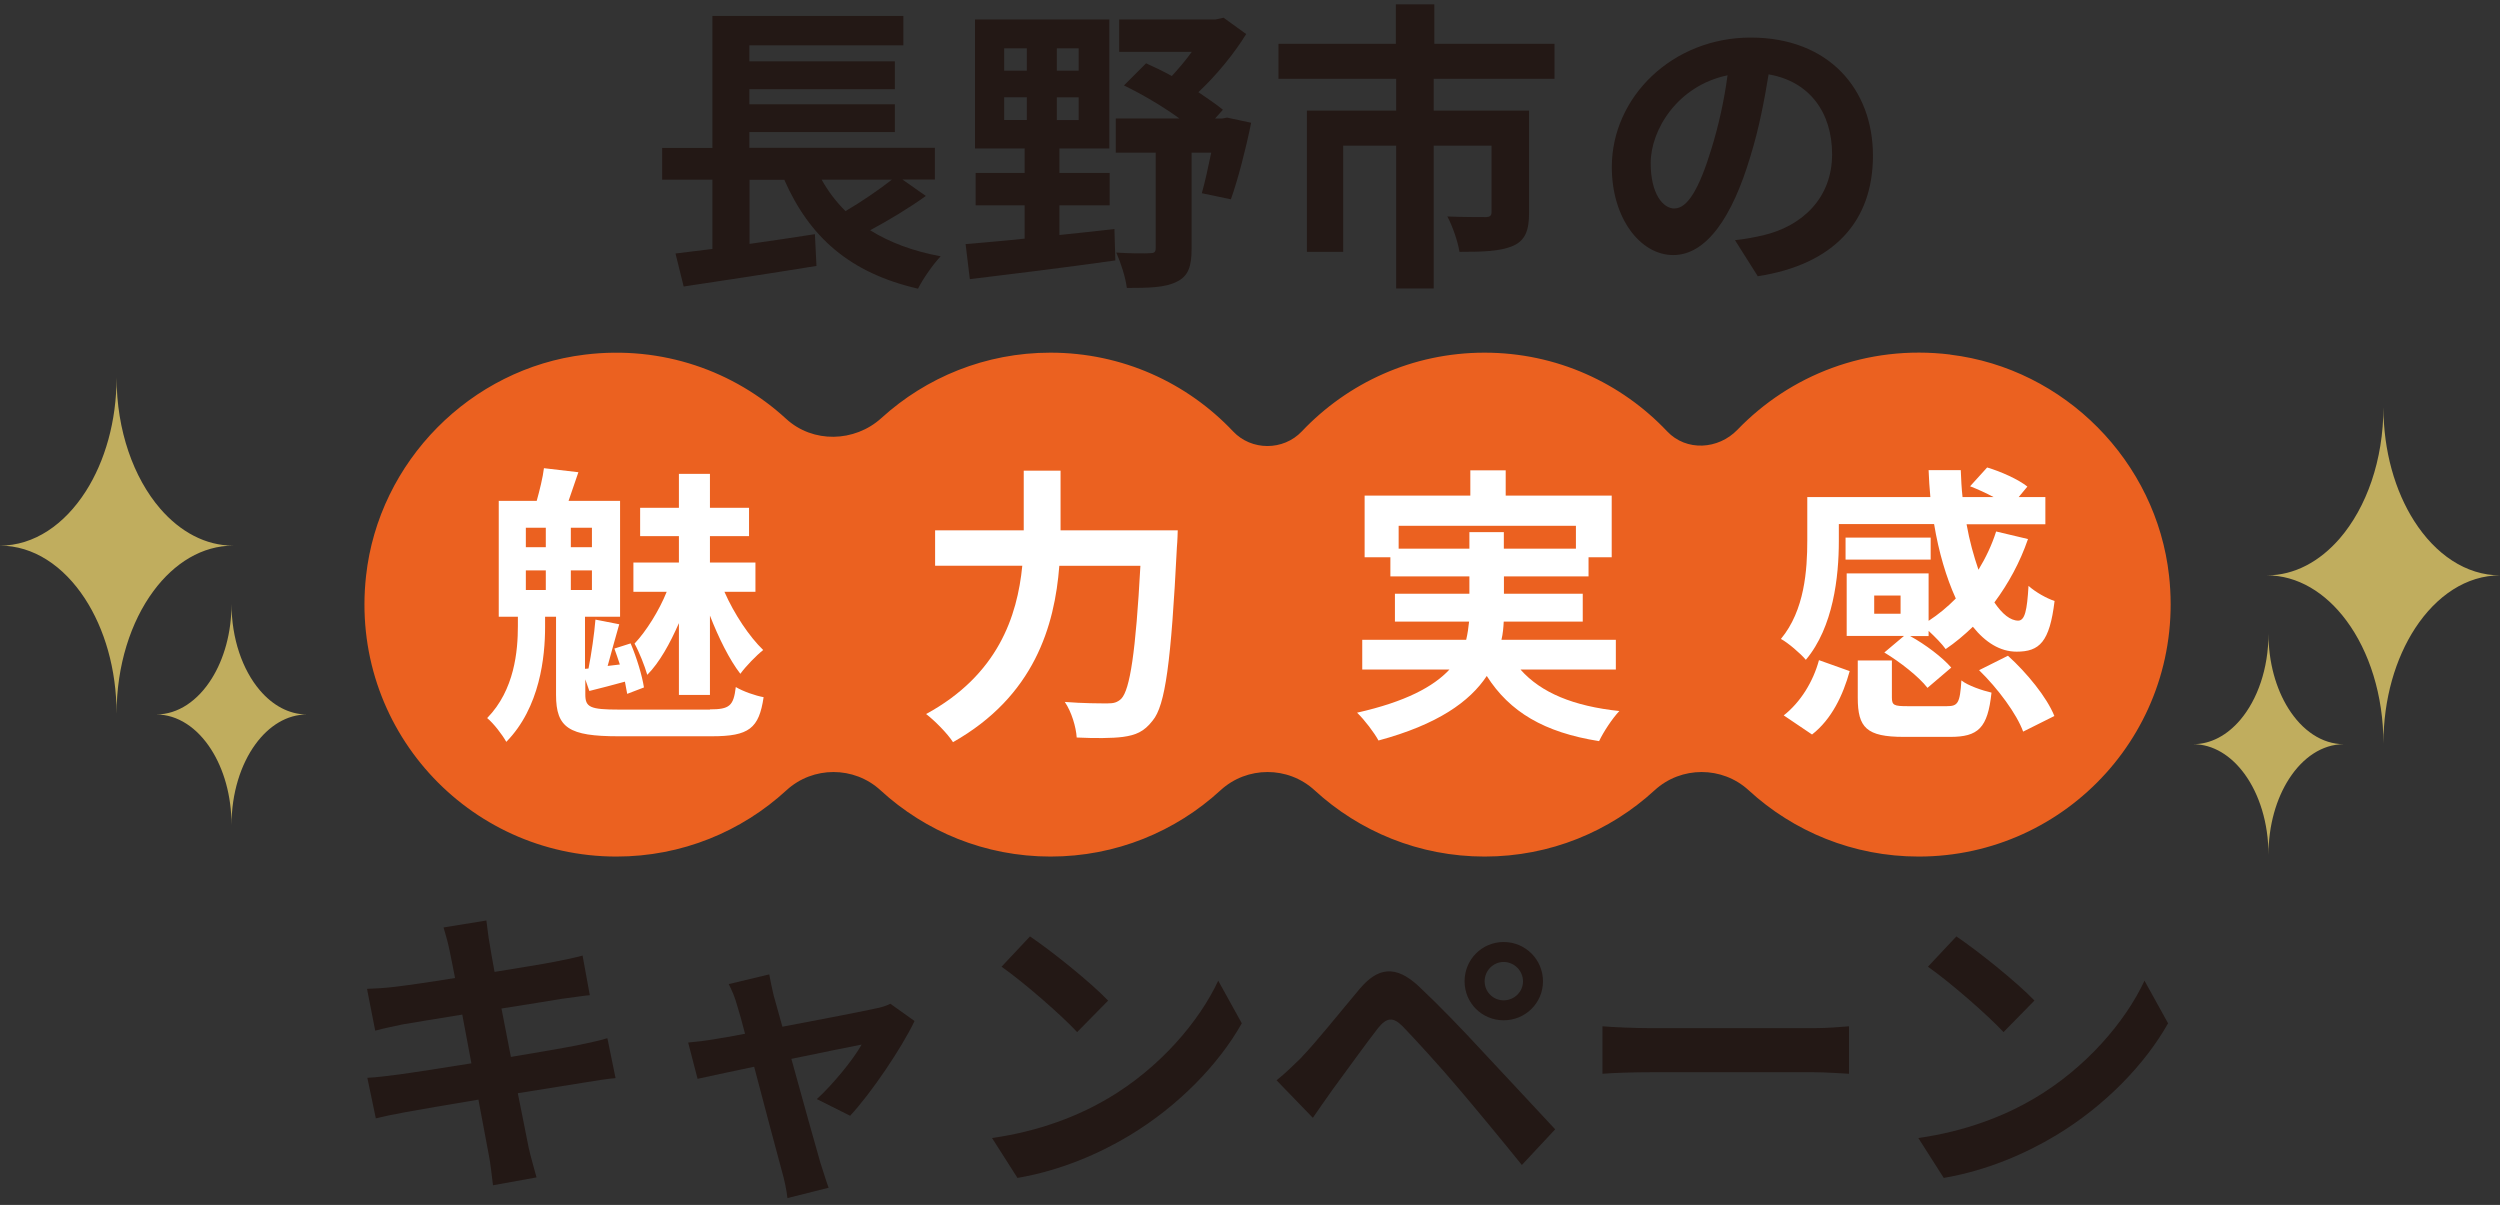
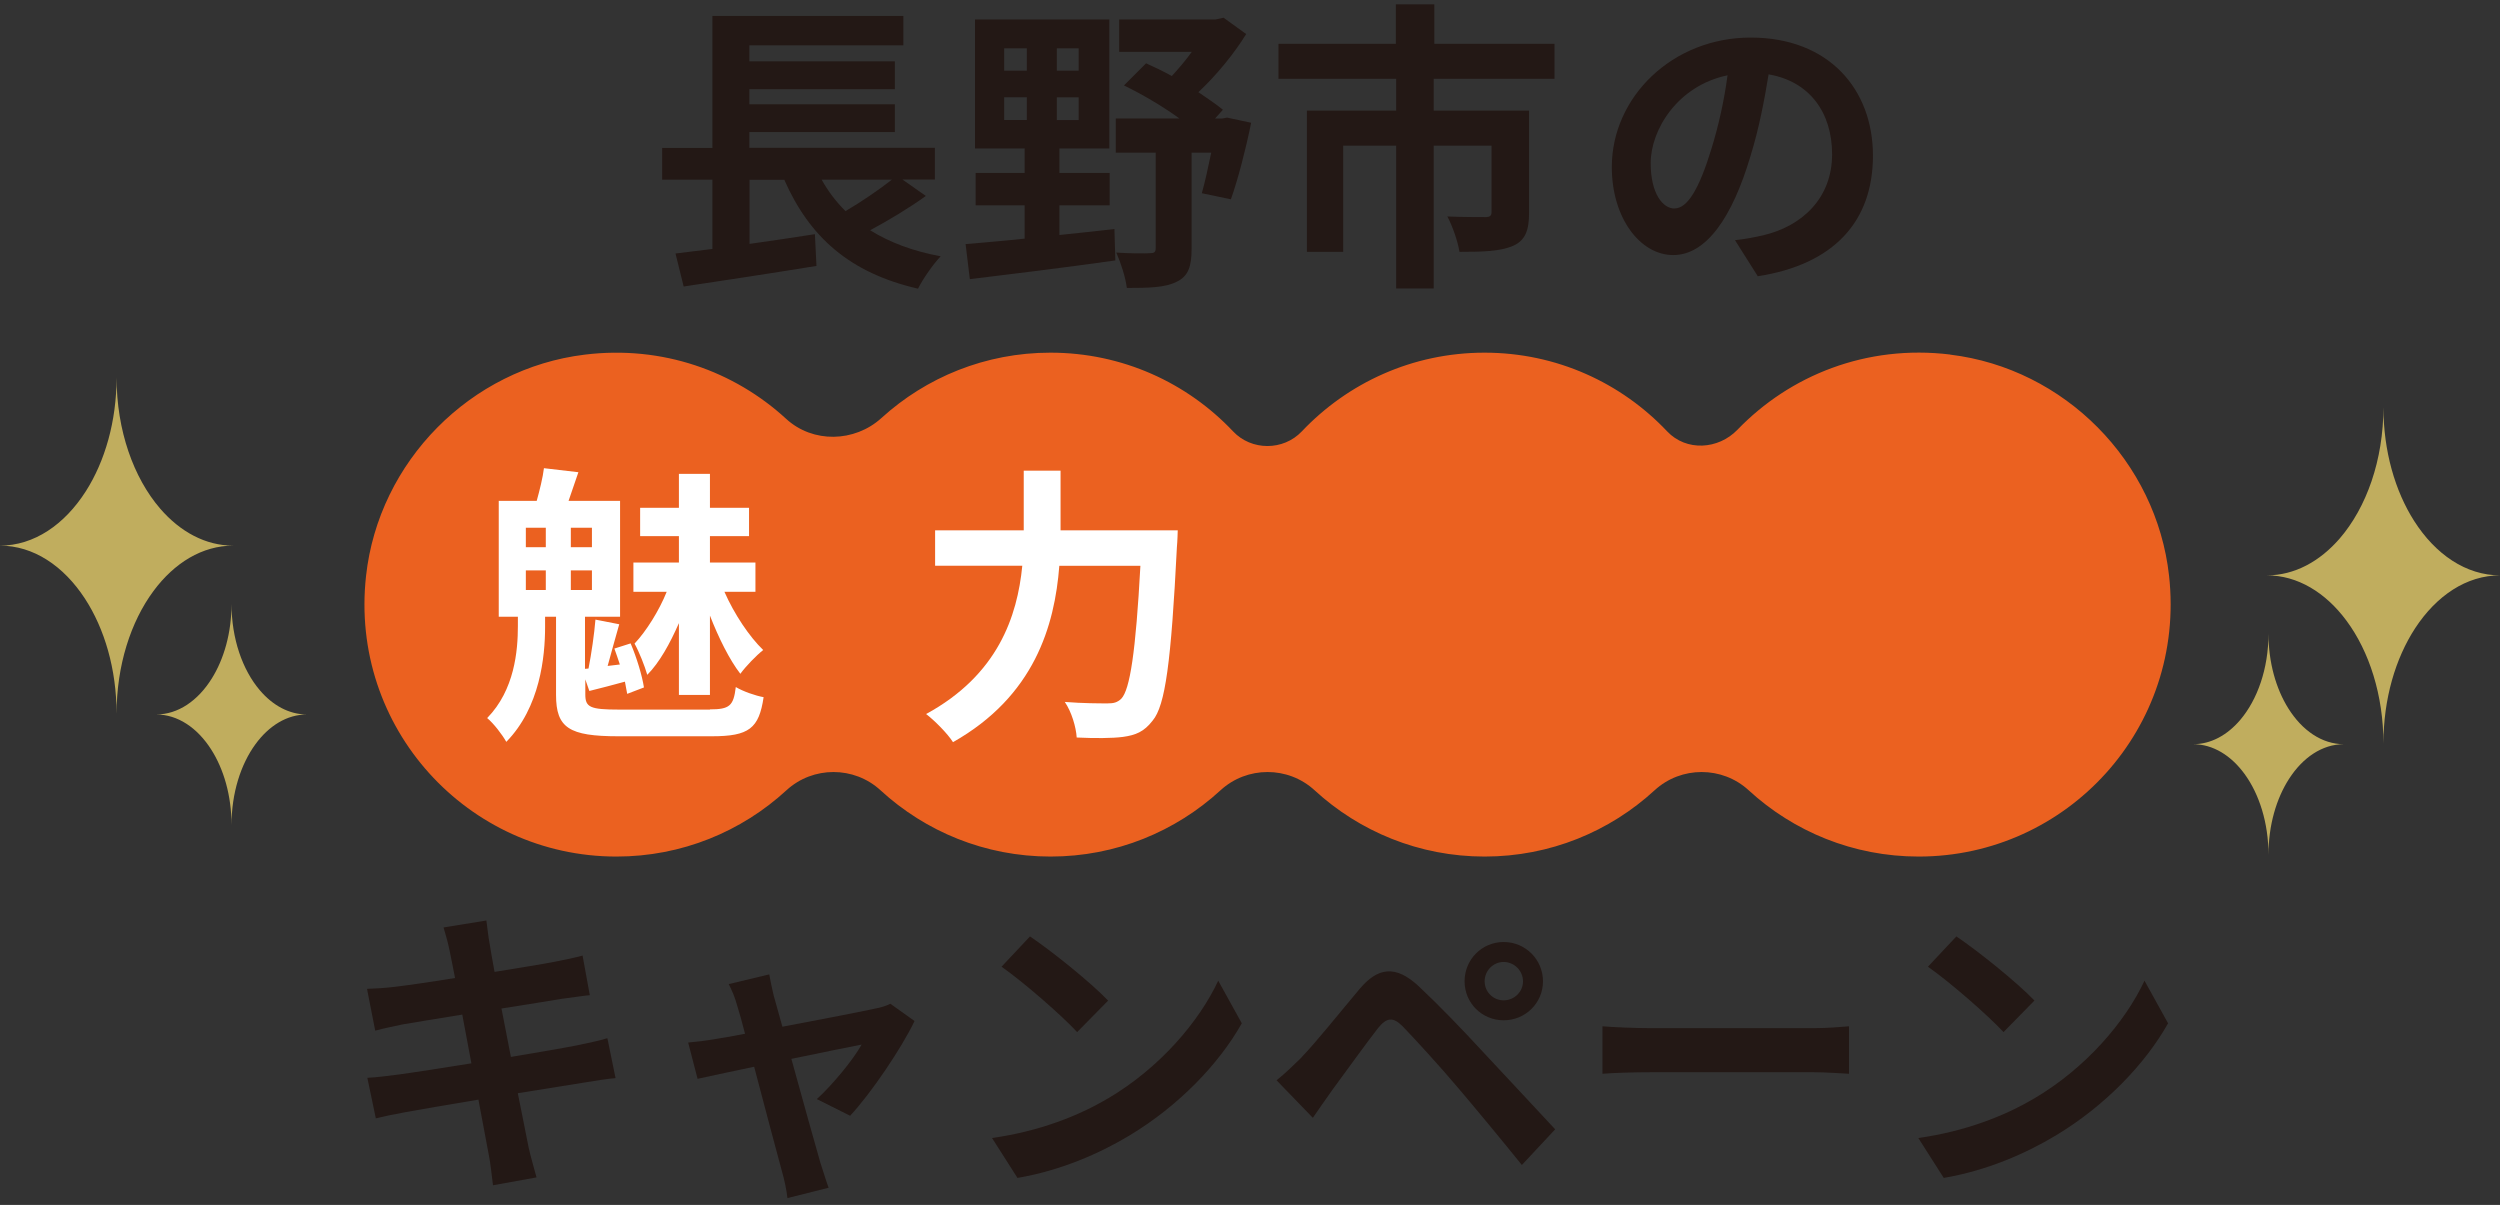
<svg xmlns="http://www.w3.org/2000/svg" width="305" height="147" viewBox="0 0 305 147" fill="none">
  <rect x="0" y="0" width="305" height="147" fill="#333333" stroke="none" />
-   <path d="M0 66.567C4.145 66.567 7.876 64.008 10.477 59.922C12.803 56.271 14.222 51.396 14.222 46.048C14.222 52.528 16.304 58.304 19.555 62.067C21.992 64.883 25.08 66.567 28.443 66.567C24.686 66.567 21.27 68.665 18.728 72.1C15.956 75.843 14.222 81.172 14.222 87.086C14.222 81.639 12.75 76.685 10.346 73.007C7.751 69.04 4.079 66.567 0 66.567Z" fill="#C0AD5E" />
+   <path d="M0 66.567C4.145 66.567 7.876 64.008 10.477 59.922C12.803 56.271 14.222 51.396 14.222 46.048C14.222 52.528 16.304 58.304 19.555 62.067C21.992 64.883 25.08 66.567 28.443 66.567C24.686 66.567 21.27 68.665 18.728 72.1C15.956 75.843 14.222 81.172 14.222 87.086C14.222 81.639 12.75 76.685 10.346 73.007C7.751 69.04 4.079 66.567 0 66.567" fill="#C0AD5E" />
  <path d="M19.05 87.165C21.73 87.165 24.143 85.483 25.825 82.798C27.329 80.398 28.246 77.194 28.246 73.678C28.246 77.937 29.593 81.734 31.695 84.207C33.271 86.058 35.268 87.165 37.443 87.165C35.013 87.165 32.804 88.544 31.16 90.801C29.368 93.262 28.246 96.764 28.246 100.651C28.246 97.071 27.295 93.815 25.74 91.398C24.062 88.791 21.688 87.165 19.05 87.165Z" fill="#C0AD5E" />
  <path d="M112.946 23.913C110.839 25.427 108.365 26.903 106.157 28.09C108.517 29.566 111.369 30.638 114.763 31.269C113.842 32.228 112.58 34.045 111.999 35.219C103.659 33.301 98.751 28.91 95.684 21.932H91.445V29.755C94.031 29.389 96.757 28.985 99.419 28.569L99.609 32.443C93.956 33.364 87.874 34.285 83.407 34.954L82.41 30.928C83.735 30.777 85.249 30.563 86.915 30.373V21.919H80.783V18.046H86.915V1.945H110.208V5.529H91.42V7.484H109.173V10.879H91.42V12.721H109.173V16.115H91.42V18.033H114.056V21.907H110.107L112.946 23.9V23.913ZM100.24 21.919C101.047 23.358 102.006 24.62 103.154 25.755C105.11 24.607 107.217 23.169 108.807 21.919H100.24Z" fill="#231815" />
  <path d="M129.235 28.67C131.455 28.456 133.701 28.191 135.96 27.938L136.073 31.774C129.802 32.657 123.115 33.478 118.32 34.058L117.803 29.78C119.796 29.591 122.269 29.415 125.008 29.112V25.049H119.027V21.099H125.008V18.109H118.951V2.374H135.342V18.109H129.247V21.099H135.379V25.049H129.247V28.67H129.235ZM122.509 8.62H125.273V5.895H122.509V8.62ZM122.509 14.639H125.273V11.863H122.509V14.639ZM131.594 5.895H128.932V8.62H131.594V5.895ZM131.594 11.876H128.932V14.652H131.594V11.876ZM152.641 14.98C151.972 18.273 151.013 21.957 150.168 24.317L146.622 23.573C146.988 22.285 147.392 20.468 147.77 18.626H145.373V30.399C145.373 32.506 144.969 33.717 143.531 34.386C142.13 35.093 140.136 35.13 137.474 35.13C137.323 33.869 136.73 32.026 136.187 30.815C137.853 30.929 139.733 30.929 140.25 30.891C140.805 30.891 140.994 30.777 140.994 30.298V18.626H136.124V14.45H143.884C141.852 12.973 139.342 11.497 137.121 10.425L139.821 7.724C140.818 8.166 141.89 8.683 142.963 9.276C143.77 8.393 144.666 7.358 145.398 6.324H136.54V2.374H148.313L149.272 2.16L152.035 4.154C150.559 6.551 148.414 9.175 146.206 11.245C147.316 12.014 148.389 12.721 149.196 13.39L148.237 14.462H149.083L149.713 14.349L152.666 14.98H152.641Z" fill="#231815" />
  <path d="M174.912 9.617V13.491H186.546V25.97C186.546 28.077 186.104 29.326 184.59 29.995C183.038 30.664 180.931 30.727 178.054 30.727C177.865 29.478 177.209 27.585 176.578 26.411C178.42 26.487 180.603 26.487 181.196 26.487C181.789 26.487 181.966 26.298 181.966 25.894V17.768H174.912V35.194H170.332V17.768H163.871V30.727H159.443V13.491H170.332V9.617H155.973V5.34H170.294V0.532H174.988V5.34H189.65V9.617H174.925H174.912Z" fill="#231815" />
  <path d="M214.444 33.692L211.668 29.301C213.069 29.15 214.103 28.935 215.1 28.708C219.832 27.598 223.516 24.203 223.516 18.816C223.516 13.718 220.753 9.92 215.769 9.074C215.252 12.216 214.621 15.611 213.548 19.081C211.327 26.538 208.16 31.118 204.135 31.118C200.11 31.118 196.64 26.613 196.64 20.38C196.64 11.85 204.022 4.583 213.586 4.583C223.15 4.583 228.5 10.929 228.5 18.98C228.5 27.03 223.731 32.266 214.431 33.705L214.444 33.692ZM204.299 25.427C205.851 25.427 207.29 23.106 208.804 18.122C209.649 15.396 210.356 12.254 210.76 9.188C204.665 10.45 201.384 15.838 201.384 19.901C201.384 23.623 202.861 25.44 204.299 25.44V25.427Z" fill="#231815" />
  <path d="M237.914 43.252C227.707 42.016 218.369 45.788 211.972 52.425C209.625 54.861 205.714 55.088 203.392 52.627C197.802 46.709 189.891 43.025 181.109 43.025C172.327 43.025 164.415 46.722 158.825 52.627C156.567 55.012 152.68 55.012 150.434 52.627C144.845 46.709 136.933 43.025 128.151 43.025C120.215 43.025 112.985 46.041 107.534 51C104.253 53.977 99.168 54.091 95.912 51.1C89.591 45.296 80.834 42.104 71.345 43.265C57.403 44.956 46.198 56.299 44.658 70.254C42.602 88.803 57.075 104.5 75.207 104.5C83.206 104.5 90.487 101.433 95.95 96.411C99.18 93.446 104.19 93.446 107.42 96.411C112.884 101.433 120.164 104.5 128.164 104.5C136.164 104.5 143.444 101.433 148.908 96.411C152.138 93.446 157.147 93.446 160.377 96.411C165.841 101.433 173.121 104.5 181.121 104.5C189.121 104.5 196.402 101.433 201.865 96.411C205.095 93.446 210.105 93.446 213.335 96.411C218.798 101.433 226.079 104.5 234.079 104.5C252.211 104.5 266.671 88.803 264.627 70.254C263.087 56.286 251.882 44.956 237.927 43.265L237.914 43.252Z" fill="#EB6120" />
  <path d="M86.587 86.544C89.023 86.544 89.49 86.115 89.767 83.819C90.65 84.349 92.165 84.879 93.161 85.055C92.594 88.866 91.395 89.825 86.84 89.825H75.433C69.427 89.825 67.837 88.803 67.837 84.778V75.239H66.5V76.513C66.5 80.084 65.894 86.305 61.768 90.506C61.276 89.623 60.216 88.248 59.434 87.604C62.79 84.172 63.181 79.377 63.181 76.374V75.239H60.847V61.107H65.478C65.831 59.832 66.222 58.28 66.361 57.119L70.563 57.611C70.134 58.886 69.717 60.085 69.364 61.107H75.648V75.239H71.37V81.598L71.799 81.56C72.152 79.756 72.506 77.321 72.644 75.592L75.547 76.16C75.055 77.825 74.562 79.731 74.133 81.245L75.622 81.068C75.408 80.399 75.168 79.731 74.954 79.125L76.935 78.494C77.679 80.223 78.348 82.456 78.562 83.869L76.518 84.652C76.442 84.223 76.342 83.731 76.241 83.163C74.689 83.592 73.313 83.945 71.9 84.298L71.408 82.885V84.727C71.408 86.279 71.976 86.57 75.509 86.57H86.638L86.587 86.544ZM64.153 66.76H66.588V64.387H64.153V66.76ZM64.153 71.983H66.588V69.586H64.153V71.983ZM72.216 64.387H69.641V66.76H72.216V64.387ZM72.216 69.586H69.641V71.983H72.216V69.586ZM82.815 76.046C81.755 78.481 80.442 80.854 78.966 82.33C78.651 81.232 77.982 79.541 77.414 78.519C78.827 77.03 80.417 74.494 81.338 72.198H77.275V68.627H82.827V65.409H78.096V61.952H82.827V57.813H86.613V61.952H91.382V65.409H86.613V68.627H92.164V72.198H88.379C89.578 74.923 91.42 77.674 93.111 79.302C92.265 79.97 90.991 81.283 90.322 82.204C89.01 80.513 87.672 77.825 86.613 75.1V84.778H82.827V76.046H82.815Z" fill="white" />
  <path d="M143.684 64.703C143.684 64.703 143.646 66.154 143.583 66.722C142.877 80.778 142.17 86.078 140.618 87.92C139.558 89.295 138.536 89.686 137.009 89.901C135.697 90.078 133.514 90.078 131.357 89.977C131.281 88.702 130.726 86.835 129.905 85.636C132.126 85.813 134.221 85.813 135.129 85.813C135.874 85.813 136.29 85.712 136.795 85.245C137.855 84.147 138.561 79.516 139.129 69.031H129.237C128.669 76.349 126.196 84.929 116.266 90.544C115.597 89.484 114.007 87.895 112.985 87.112C121.742 82.343 124.114 75.201 124.72 69.018H114.083V64.703H124.896V57.422H129.388V64.703H143.697H143.684Z" fill="white" />
-   <path d="M185.512 81.699C188.023 84.525 191.972 86.153 197.562 86.746C196.717 87.629 195.619 89.295 195.089 90.418C188.376 89.358 184.174 86.847 181.386 82.469C179.304 85.611 175.38 88.399 168.175 90.342C167.683 89.421 166.484 87.831 165.563 86.948C171.493 85.611 174.888 83.768 176.831 81.686H166.194V78.052H178.875C179.052 77.308 179.152 76.564 179.228 75.832H170.181V72.437H179.266V70.318H169.626V67.983H166.484V60.463H179.38V57.384H183.695V60.463H196.628V67.983H193.802V70.318H183.48V72.437H193.095V75.832H183.455C183.417 76.576 183.354 77.321 183.178 78.052H197.133V81.686H185.55L185.512 81.699ZM179.266 66.936V64.917H183.468V66.936H192.262V64.147H170.635V66.936H179.253H179.266Z" fill="white" />
-   <path d="M224.338 66.015C224.338 70.355 223.669 76.513 220.312 80.5C219.707 79.756 218.092 78.38 217.271 77.951C220.174 74.456 220.489 69.51 220.489 65.939V60.64H235.504C235.403 59.542 235.328 58.444 235.29 57.359H239.214C239.252 58.457 239.315 59.58 239.429 60.64H243.214C242.293 60.148 241.271 59.681 240.35 59.327L242.432 57.031C244.097 57.523 246.242 58.482 247.34 59.365L246.28 60.64H249.535V63.958H239.921C240.274 65.977 240.804 67.844 241.372 69.51C242.255 68.059 242.999 66.507 243.529 64.841L247.416 65.763C246.431 68.627 245.018 71.201 243.315 73.497C244.274 74.91 245.258 75.718 246.242 75.718C247.025 75.68 247.302 74.519 247.479 71.478C248.362 72.261 249.674 72.993 250.658 73.321C250.053 78.343 248.816 79.503 246.028 79.503C244.009 79.503 242.217 78.368 240.69 76.463C239.63 77.484 238.533 78.406 237.372 79.188C236.943 78.582 236.06 77.674 235.29 76.967V77.598H233.031C234.899 78.62 236.993 80.21 238.053 81.447L235.151 83.92C234.129 82.582 231.833 80.778 229.889 79.604L232.287 77.585H225.296V69.952H235.29V75.743C236.489 74.961 237.586 74.052 238.608 73.018C237.448 70.469 236.526 67.365 235.959 63.933H224.338V65.977V66.015ZM217.6 87.289C219.681 85.661 221.208 83.15 221.915 80.538L225.662 81.876C224.855 84.803 223.467 87.743 221.069 89.61L217.612 87.276L217.6 87.289ZM235.542 68.273H225.158V65.586H235.542V68.273ZM237.523 86.153C238.861 86.153 239.113 85.8 239.29 83.011C240.072 83.642 241.864 84.248 242.962 84.5C242.507 88.841 241.334 89.9 237.914 89.9H232.262C227.707 89.9 226.647 88.765 226.647 85.131V80.576H230.81V85.093C230.81 86.052 231.088 86.153 232.716 86.153H237.523ZM231.87 72.652H228.653V74.873H231.87V72.652ZM244.98 80.008C247.277 82.09 249.712 85.055 250.633 87.352L246.823 89.257C246.04 87.099 243.744 83.995 241.447 81.762L244.98 79.996V80.008Z" fill="white" />
  <path d="M54.127 113.146L59.338 112.3C59.452 113.032 59.566 114.294 59.742 115.177C59.818 115.694 60.032 116.906 60.335 118.571C63.477 118.054 66.278 117.612 67.603 117.347C68.789 117.12 70.19 116.83 71.073 116.578L71.956 121.41C71.149 121.486 69.672 121.713 68.562 121.852C67.048 122.104 64.247 122.559 61.181 123.038C61.547 124.88 61.925 126.912 62.329 128.943C65.647 128.388 68.676 127.871 70.341 127.543C71.78 127.252 73.142 126.95 74.101 126.659L75.098 131.53C74.101 131.606 72.587 131.858 71.187 132.085C69.42 132.375 66.417 132.855 63.174 133.372C63.767 136.4 64.285 138.873 64.499 140.022C64.751 141.132 65.13 142.457 65.458 143.643L60.146 144.602C59.957 143.239 59.856 141.94 59.629 140.88C59.439 139.807 58.96 137.258 58.367 134.154C54.607 134.785 51.137 135.378 49.547 135.669C47.957 135.959 46.708 136.224 45.85 136.438L44.815 131.492C45.812 131.454 47.478 131.24 48.651 131.088C50.355 130.861 53.786 130.319 57.509 129.726C57.143 127.732 56.739 125.663 56.398 123.782C53.143 124.3 50.304 124.779 49.168 124.969C47.982 125.221 47.023 125.41 45.774 125.738L44.777 120.641C45.963 120.603 47.061 120.527 48.209 120.388C49.496 120.237 52.348 119.833 55.515 119.316C55.225 117.764 54.96 116.552 54.846 115.959C54.632 114.887 54.367 114.041 54.115 113.158L54.127 113.146Z" fill="#231815" />
  <path d="M94.454 121.675C94.706 122.559 95.047 123.82 95.451 125.259C100.144 124.376 105.305 123.379 106.744 123.051C107.412 122.937 108.106 122.723 108.624 122.458L111.576 124.565C110.024 127.82 106.302 133.347 103.715 136.123L99.652 134.091C101.532 132.388 104.119 129.259 105.116 127.442C104.233 127.593 100.535 128.363 96.548 129.183C97.949 134.281 99.539 139.959 100.094 141.877C100.321 142.508 100.8 144.161 101.091 144.905L96.069 146.167C95.955 145.17 95.703 143.946 95.4 142.911C94.845 140.918 93.331 135.164 92.006 130.142C88.902 130.811 86.214 131.353 85.104 131.618L83.956 127.189C85.142 127.076 86.138 126.962 87.35 126.748C87.867 126.672 89.192 126.458 90.895 126.117C90.529 124.679 90.189 123.492 89.936 122.685C89.684 121.726 89.305 120.843 88.902 120.06L93.848 118.874C93.999 119.72 94.214 120.716 94.441 121.675H94.454Z" fill="#231815" />
  <path d="M135.185 134.003C141.494 130.281 146.301 124.628 148.623 119.644L151.5 124.842C148.698 129.827 143.777 134.924 137.834 138.508C134.112 140.754 129.343 142.823 124.131 143.706L121.027 138.836C126.781 138.028 131.589 136.135 135.172 134.003H135.185ZM135.185 122.079L131.412 125.915C129.494 123.846 124.876 119.821 122.188 117.94L125.658 114.243C128.245 115.985 133.04 119.821 135.185 122.067V122.079Z" fill="#231815" />
  <path d="M158.792 128.981C160.458 127.278 163.335 123.669 165.884 120.641C168.066 118.054 170.237 117.65 173.114 120.35C175.587 122.672 178.426 125.625 180.647 128.035C183.12 130.659 186.892 134.747 189.731 137.776L185.668 142.129C183.195 139.063 180.053 135.265 177.883 132.716C175.738 130.167 172.458 126.584 171.133 125.221C169.947 124.035 169.177 124.111 168.104 125.448C166.666 127.29 164.041 130.949 162.565 132.943C161.72 134.129 160.824 135.416 160.168 136.375L155.739 131.795C156.849 130.912 157.657 130.091 158.805 128.994L158.792 128.981ZM183.448 114.925C186.11 114.925 188.243 117.07 188.243 119.719C188.243 122.369 186.097 124.476 183.448 124.476C180.798 124.476 178.678 122.369 178.678 119.719C178.678 117.07 180.785 114.925 183.448 114.925ZM183.448 122.041C184.735 122.041 185.807 121.007 185.807 119.719C185.807 118.432 184.735 117.36 183.448 117.36C182.161 117.36 181.126 118.432 181.126 119.719C181.126 121.007 182.161 122.041 183.448 122.041Z" fill="#231815" />
  <path d="M201.441 125.435H221.264C223.005 125.435 224.62 125.284 225.579 125.208V131C224.696 130.962 222.803 130.811 221.264 130.811H201.441C199.334 130.811 196.861 130.886 195.498 131V125.208C196.823 125.322 199.523 125.435 201.441 125.435Z" fill="#231815" />
  <path d="M248.19 134.003C254.499 130.281 259.307 124.628 261.629 119.644L264.505 124.842C261.704 129.827 256.796 134.924 250.84 138.508C247.118 140.754 242.348 142.823 237.137 143.706L234.033 138.836C239.787 138.028 244.594 136.135 248.178 134.003H248.19ZM248.19 122.079L244.43 125.915C242.512 123.846 237.894 119.821 235.207 117.94L238.677 114.243C241.263 115.985 246.058 119.821 248.203 122.067L248.19 122.079Z" fill="#231815" />
  <path d="M305 70.194C300.855 70.194 297.124 67.635 294.523 63.55C292.197 59.899 290.778 55.024 290.778 49.675C290.778 56.155 288.696 61.931 285.445 65.695C283.007 68.51 279.92 70.194 276.557 70.194C280.314 70.194 283.73 72.293 286.272 75.727C289.044 79.47 290.778 84.799 290.778 90.713C290.778 85.266 292.25 80.312 294.654 76.635C297.249 72.668 300.921 70.194 305 70.194Z" fill="#C0AD5E" />
  <path d="M285.951 90.792C283.27 90.792 280.858 89.11 279.176 86.425C277.672 84.025 276.754 80.821 276.754 77.306C276.754 81.565 275.408 85.361 273.305 87.835C271.729 89.685 269.733 90.792 267.558 90.792C269.988 90.792 272.196 92.172 273.84 94.429C275.633 96.889 276.754 100.391 276.754 104.279C276.754 100.698 277.706 97.442 279.26 95.025C280.938 92.418 283.313 90.792 285.951 90.792Z" fill="#C0AD5E" />
</svg>